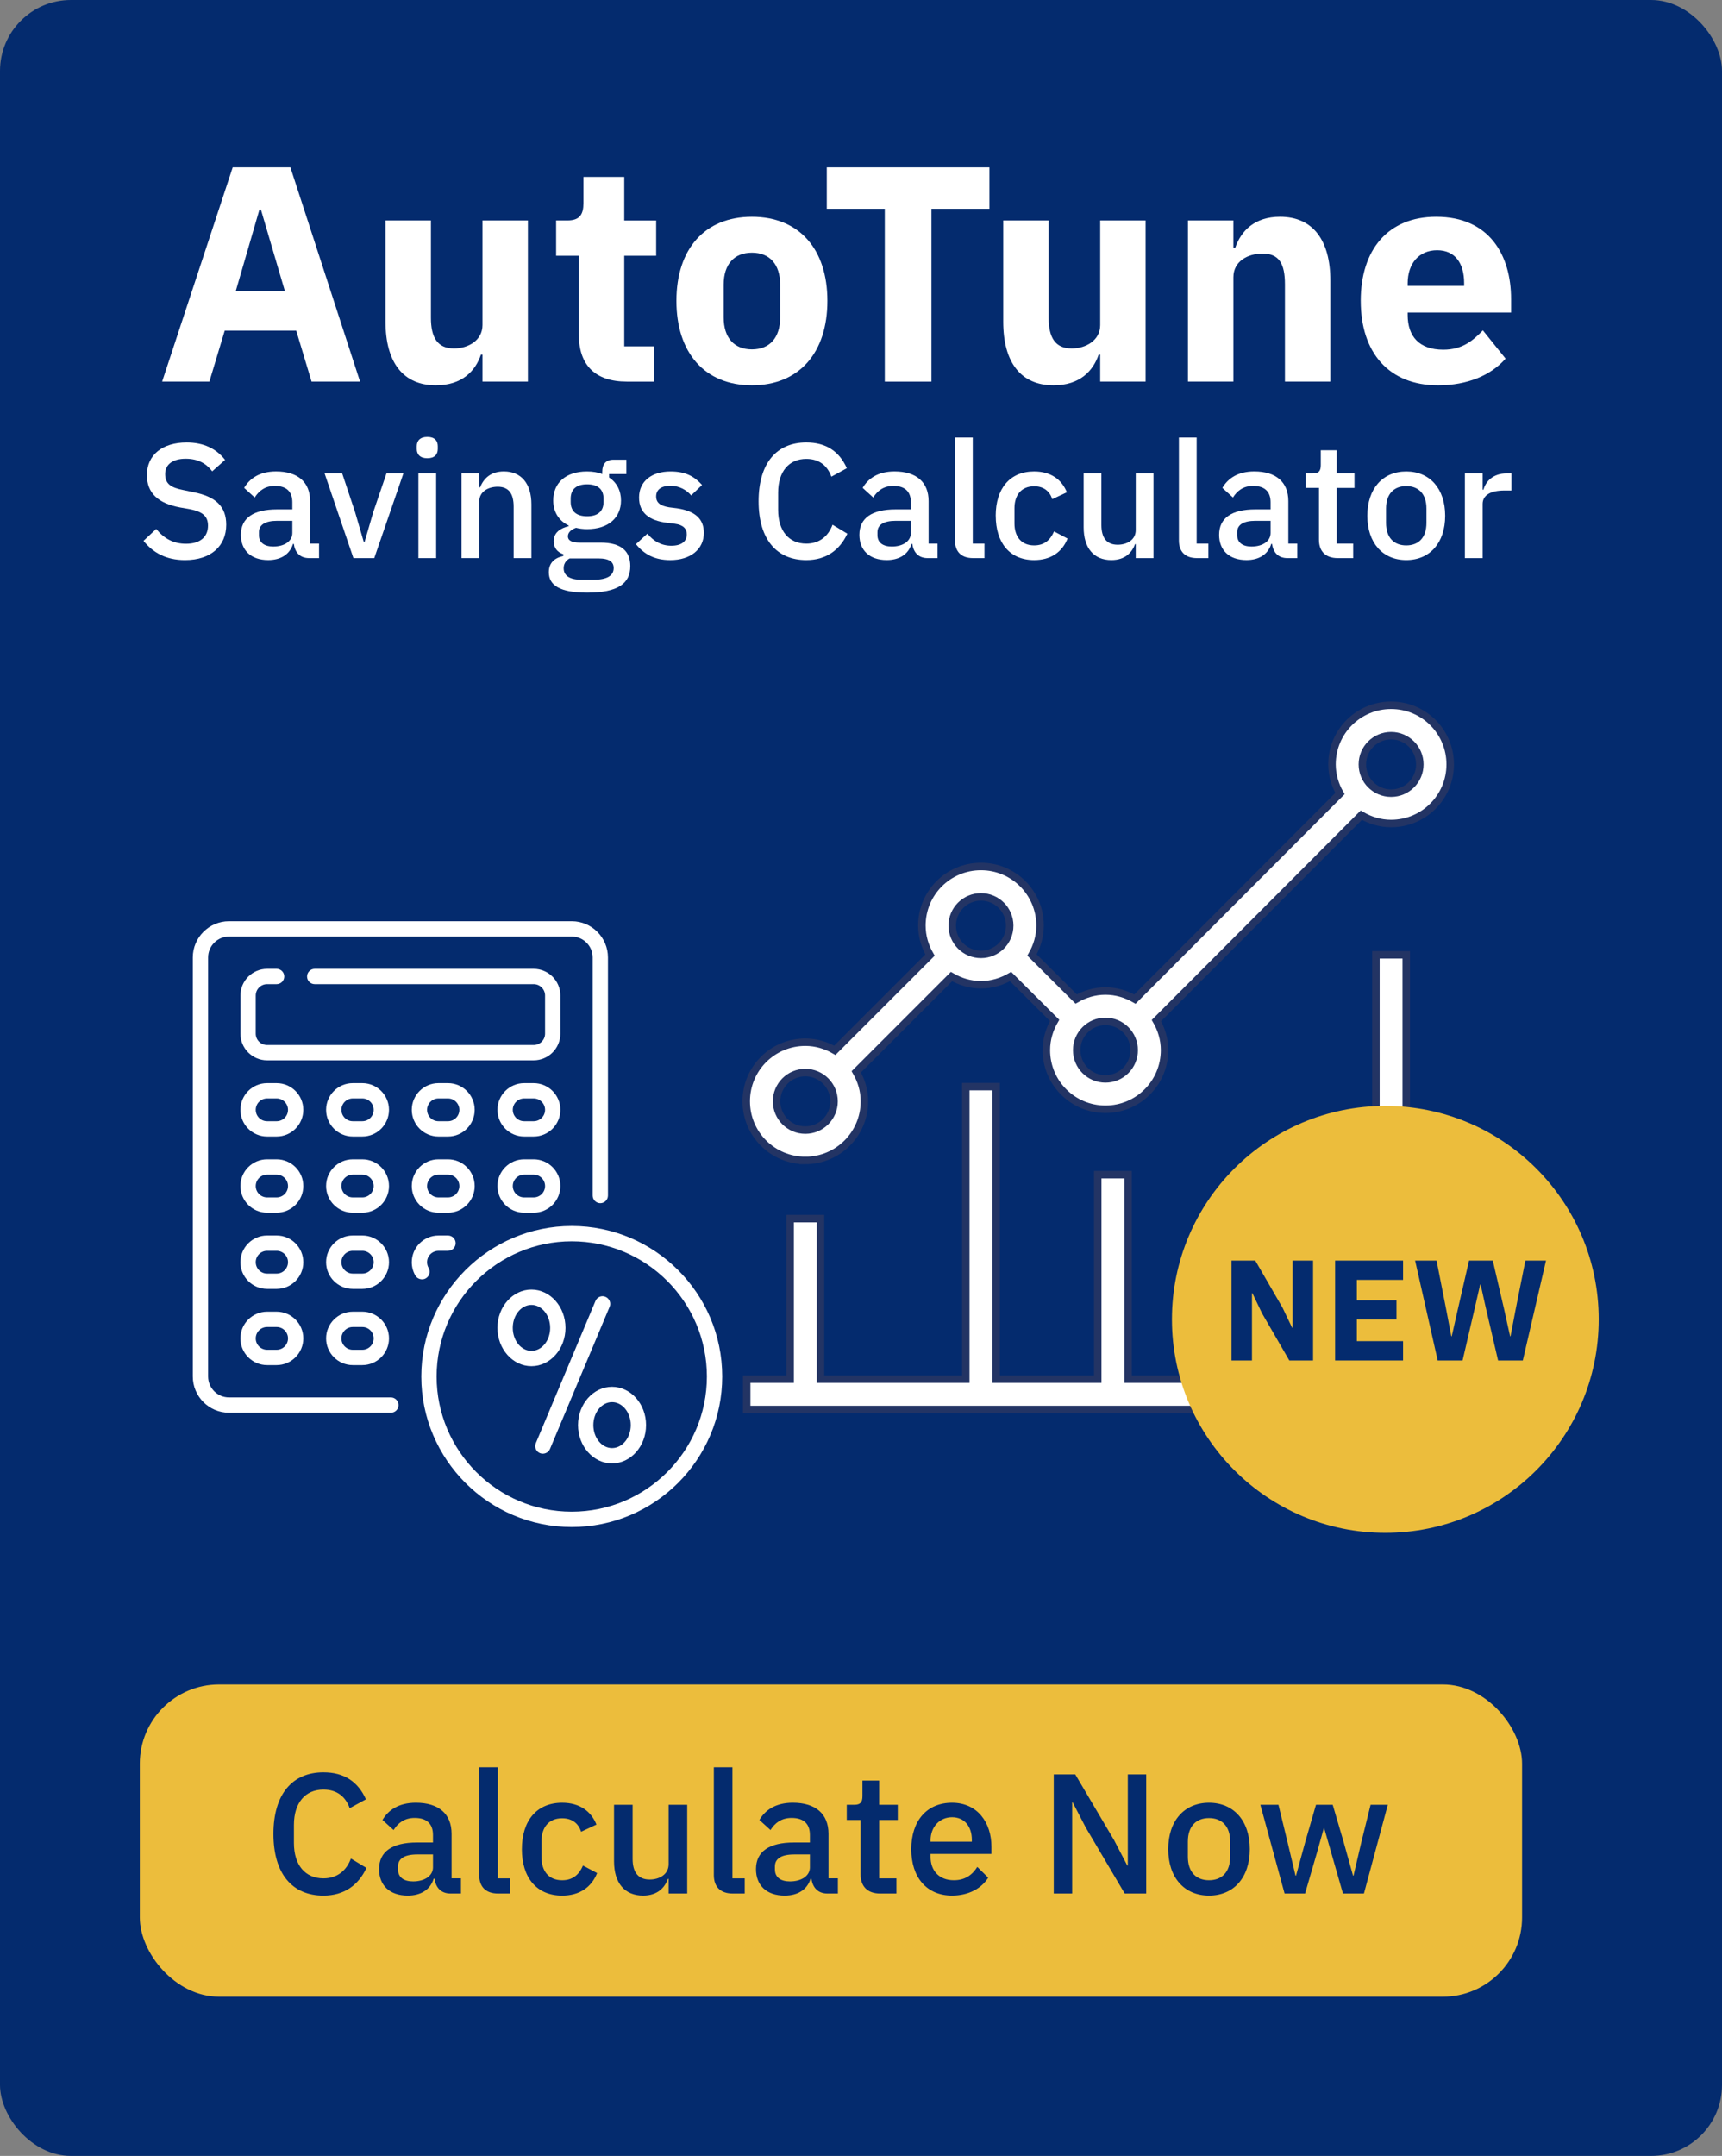
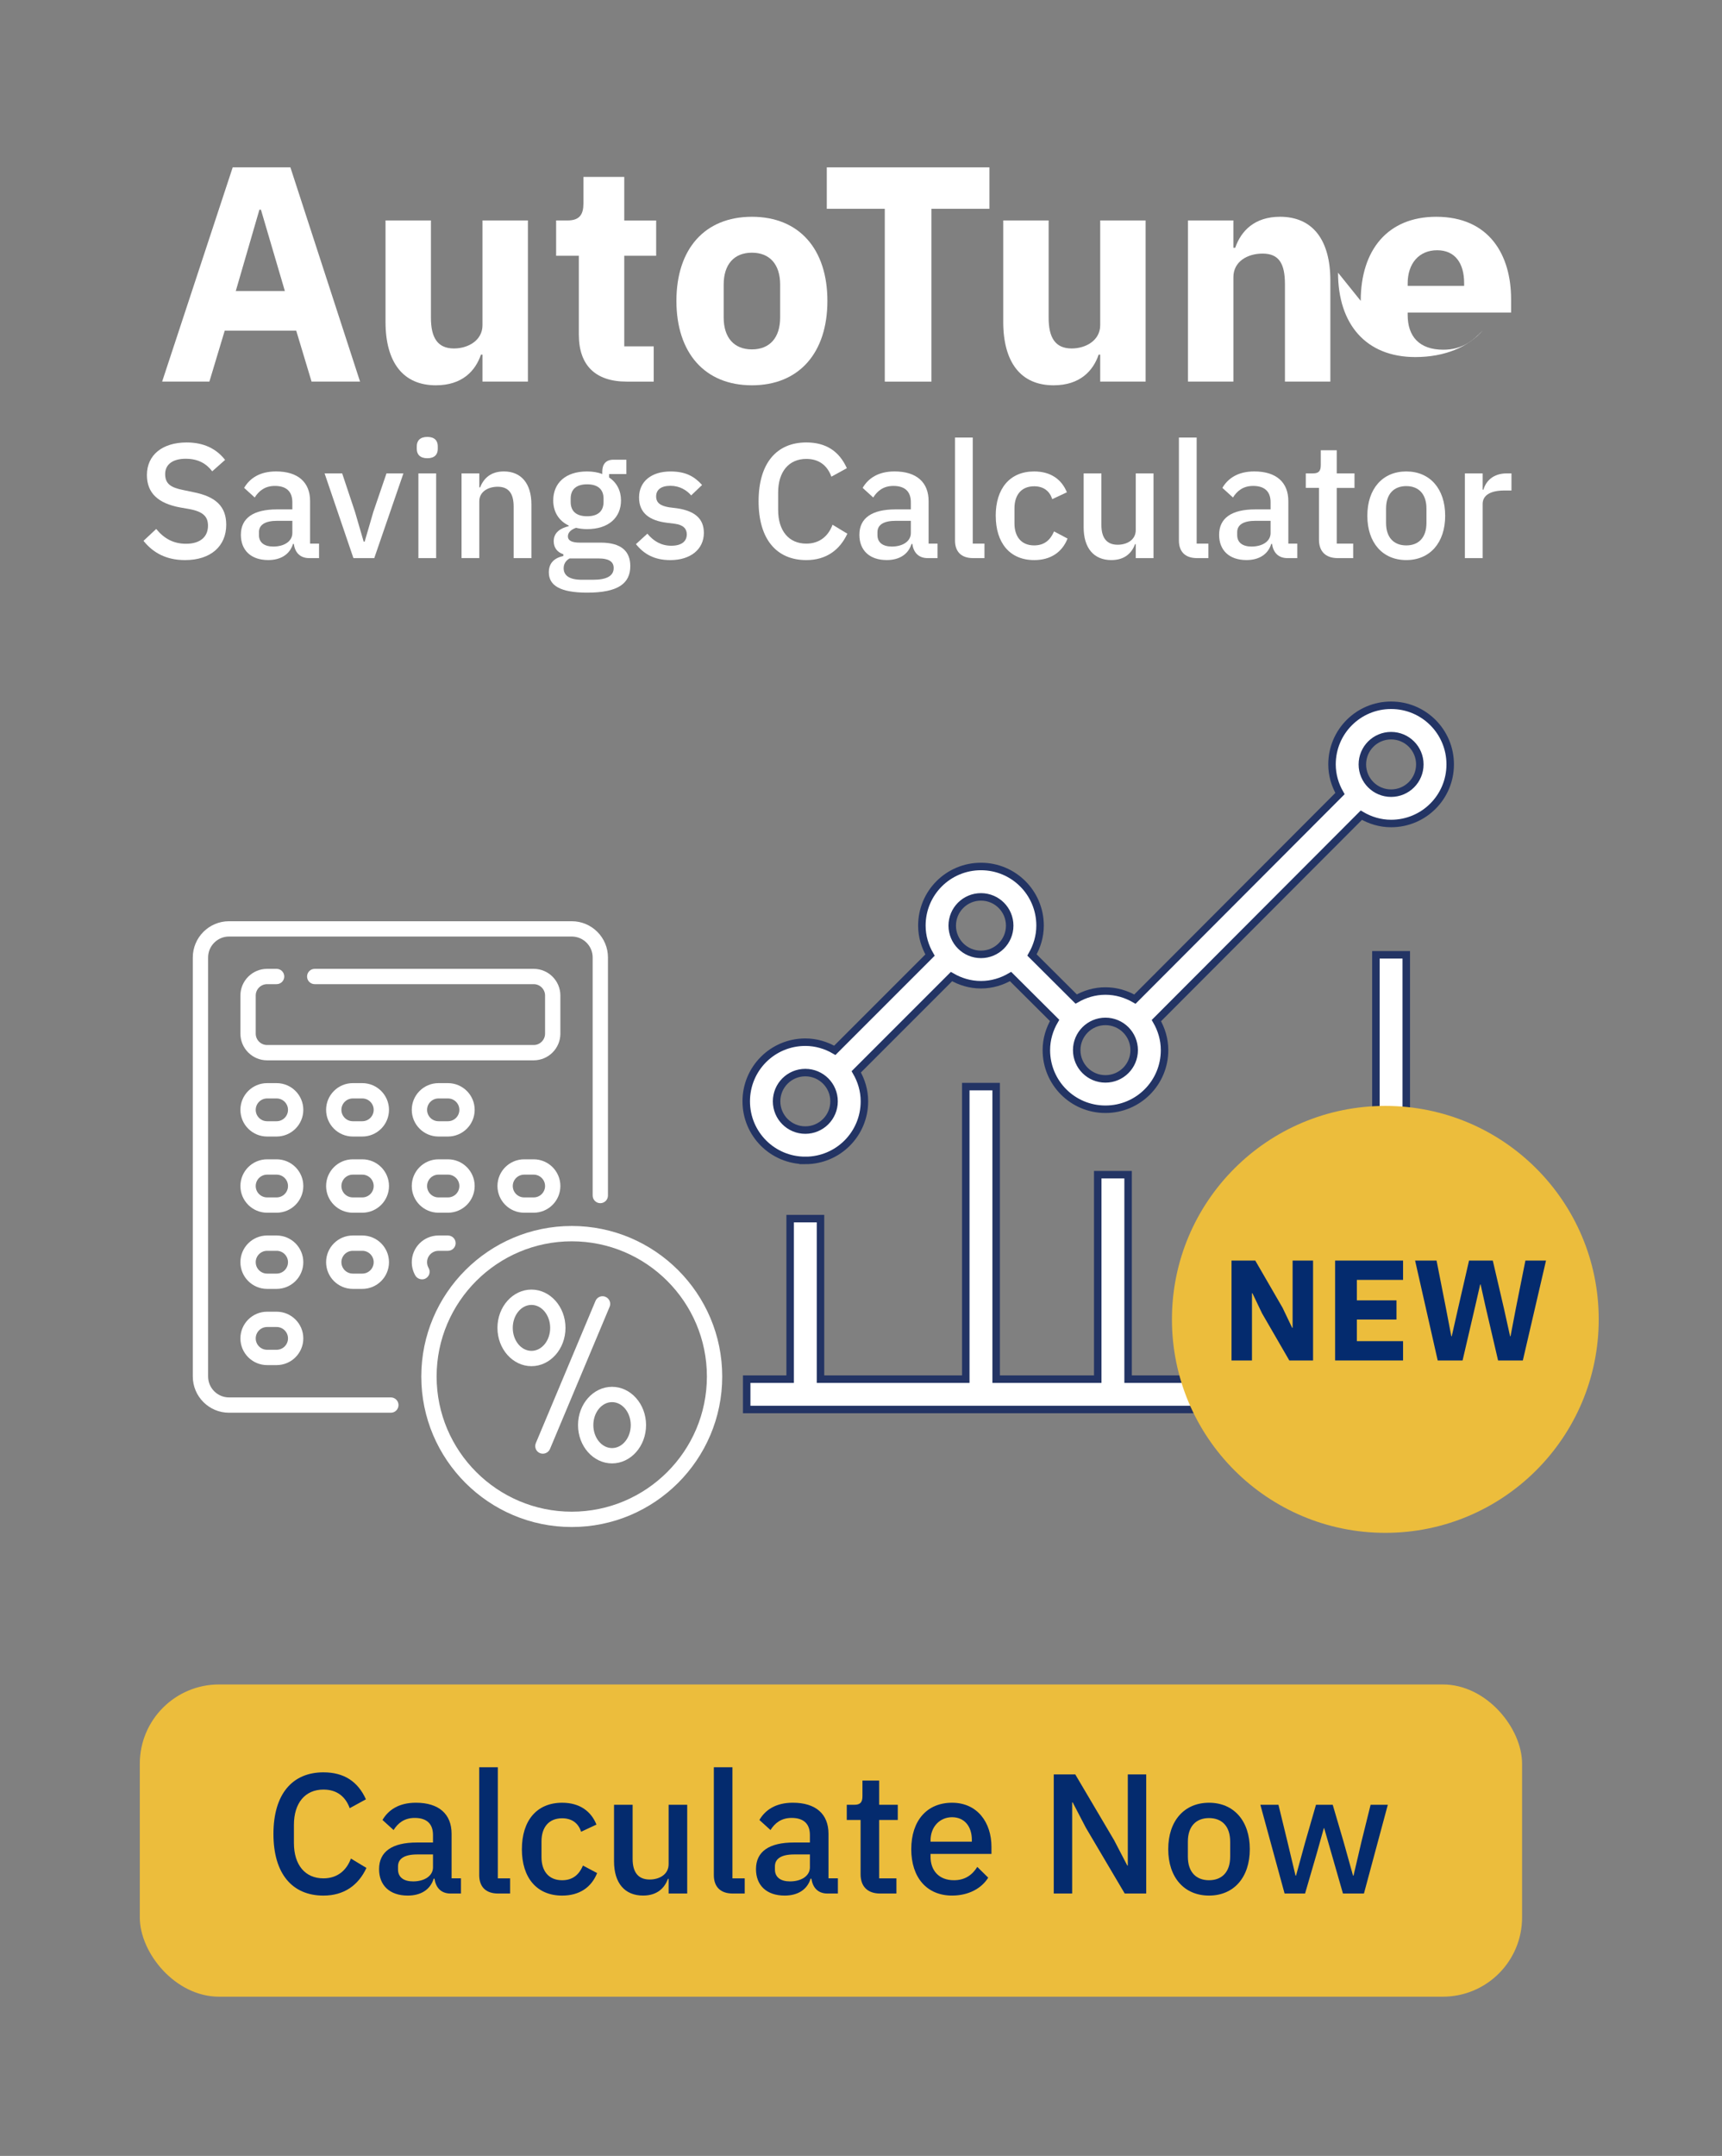
<svg xmlns="http://www.w3.org/2000/svg" id="Laag_2" viewBox="0 0 1078.76 1350.12">
  <rect x="0" y="0" width="1078.76" height="1350.12" fill="#808080" stroke="none" />
  <defs>
    <style>.cls-1{fill:#042b6e;}.cls-2{stroke:#233464;stroke-miterlimit:10;stroke-width:4.69px;}.cls-2,.cls-3{fill:#fff;}.cls-4{fill:#ecbd3c;}</style>
  </defs>
  <g id="Laag_1-2">
-     <rect class="cls-1" width="1078.76" height="1350.12" rx="44.45" ry="44.45" />
    <path class="cls-3" d="M376.07,753.49c2.64,0,4.79-2.15,4.79-4.79v-149.1c0-12.51-10.18-22.69-22.68-22.69h-214.71c-12.51,0-22.69,10.18-22.69,22.69v262.42c0,12.51,10.18,22.69,22.69,22.69h101.38c2.65,0,4.8-2.15,4.8-4.8s-2.15-4.79-4.8-4.79h-101.38c-7.23,0-13.1-5.88-13.1-13.1v-262.42c0-7.22,5.88-13.1,13.1-13.1h214.71c7.22,0,13.1,5.88,13.1,13.1v149.1c0,2.64,2.15,4.79,4.79,4.79Z" />
    <path class="cls-3" d="M173.29,606.73h-5.96c-9.22,0-16.72,7.5-16.72,16.72v23.85c0,9.22,7.5,16.72,16.72,16.72h167c9.22,0,16.72-7.5,16.72-16.72v-23.85c0-9.22-7.5-16.72-16.72-16.72h-137.18c-2.64,0-4.79,2.15-4.79,4.8s2.15,4.79,4.79,4.79h137.18c3.93,0,7.13,3.2,7.13,7.13v23.85c0,3.94-3.2,7.13-7.13,7.13h-167c-3.94,0-7.13-3.2-7.13-7.13v-23.85c0-3.94,3.2-7.13,7.13-7.13h5.96c2.64,0,4.79-2.15,4.79-4.79s-2.15-4.8-4.79-4.8Z" />
    <path class="cls-3" d="M173.29,678.3h-5.96c-9.22,0-16.72,7.5-16.72,16.72s7.5,16.72,16.72,16.72h5.96c9.22,0,16.72-7.5,16.72-16.72s-7.5-16.72-16.72-16.72ZM173.29,702.16h-5.96c-3.94,0-7.13-3.2-7.13-7.13s3.2-7.13,7.13-7.13h5.96c3.94,0,7.13,3.2,7.13,7.13s-3.2,7.13-7.13,7.13Z" />
    <path class="cls-3" d="M226.97,678.3h-5.96c-9.22,0-16.72,7.5-16.72,16.72s7.5,16.72,16.72,16.72h5.96c9.22,0,16.72-7.5,16.72-16.72s-7.5-16.72-16.72-16.72ZM226.97,702.16h-5.96c-3.94,0-7.13-3.2-7.13-7.13s3.2-7.13,7.13-7.13h5.96c3.94,0,7.13,3.2,7.13,7.13s-3.2,7.13-7.13,7.13Z" />
    <path class="cls-3" d="M280.64,678.3h-5.96c-9.22,0-16.72,7.5-16.72,16.72s7.5,16.72,16.72,16.72h5.96c9.22,0,16.72-7.5,16.72-16.72s-7.5-16.72-16.72-16.72ZM280.64,702.16h-5.96c-3.94,0-7.13-3.2-7.13-7.13s3.2-7.13,7.13-7.13h5.96c3.94,0,7.13,3.2,7.13,7.13s-3.2,7.13-7.13,7.13Z" />
-     <path class="cls-3" d="M334.33,678.3h-5.97c-9.22,0-16.72,7.5-16.72,16.72s7.5,16.72,16.72,16.72h5.97c9.22,0,16.72-7.5,16.72-16.72s-7.5-16.72-16.72-16.72ZM334.33,702.16h-5.97c-3.93,0-7.13-3.2-7.13-7.13s3.2-7.13,7.13-7.13h5.97c3.93,0,7.13,3.2,7.13,7.13s-3.2,7.13-7.13,7.13Z" />
    <path class="cls-3" d="M173.29,726.01h-5.96c-9.22,0-16.72,7.5-16.72,16.72s7.5,16.72,16.72,16.72h5.96c9.22,0,16.72-7.5,16.72-16.72s-7.5-16.72-16.72-16.72ZM173.29,749.87h-5.96c-3.94,0-7.13-3.2-7.13-7.13s3.2-7.13,7.13-7.13h5.96c3.94,0,7.13,3.2,7.13,7.13s-3.2,7.13-7.13,7.13Z" />
    <path class="cls-3" d="M226.97,726.01h-5.96c-9.22,0-16.72,7.5-16.72,16.72s7.5,16.72,16.72,16.72h5.96c9.22,0,16.72-7.5,16.72-16.72s-7.5-16.72-16.72-16.72ZM226.97,749.87h-5.96c-3.94,0-7.13-3.2-7.13-7.13s3.2-7.13,7.13-7.13h5.96c3.94,0,7.13,3.2,7.13,7.13s-3.2,7.13-7.13,7.13Z" />
    <path class="cls-3" d="M280.64,726.01h-5.96c-9.22,0-16.72,7.5-16.72,16.72s7.5,16.72,16.72,16.72h5.96c9.22,0,16.72-7.5,16.72-16.72s-7.5-16.72-16.72-16.72ZM280.64,749.87h-5.96c-3.94,0-7.13-3.2-7.13-7.13s3.2-7.13,7.13-7.13h5.96c3.94,0,7.13,3.2,7.13,7.13s-3.2,7.13-7.13,7.13Z" />
    <path class="cls-3" d="M334.33,726.01h-5.97c-9.22,0-16.72,7.5-16.72,16.72s7.5,16.72,16.72,16.72h5.97c9.22,0,16.72-7.5,16.72-16.72s-7.5-16.72-16.72-16.72ZM334.33,749.87h-5.97c-3.93,0-7.13-3.2-7.13-7.13s3.2-7.13,7.13-7.13h5.97c3.93,0,7.13,3.2,7.13,7.13s-3.2,7.13-7.13,7.13Z" />
    <path class="cls-3" d="M173.29,773.72h-5.96c-9.22,0-16.72,7.5-16.72,16.72s7.5,16.72,16.72,16.72h5.96c9.22,0,16.72-7.5,16.72-16.72s-7.5-16.72-16.72-16.72ZM173.29,797.58h-5.96c-3.94,0-7.13-3.2-7.13-7.14s3.2-7.13,7.13-7.13h5.96c3.94,0,7.13,3.2,7.13,7.13s-3.2,7.14-7.13,7.14Z" />
    <path class="cls-3" d="M226.97,773.72h-5.96c-9.22,0-16.72,7.5-16.72,16.72s7.5,16.72,16.72,16.72h5.96c9.22,0,16.72-7.5,16.72-16.72s-7.5-16.72-16.72-16.72ZM226.97,797.58h-5.96c-3.94,0-7.13-3.2-7.13-7.14s3.2-7.13,7.13-7.13h5.96c3.94,0,7.13,3.2,7.13,7.13s-3.2,7.14-7.13,7.14Z" />
    <path class="cls-3" d="M280.64,783.31c2.65,0,4.8-2.15,4.8-4.79s-2.15-4.79-4.8-4.79h-5.96c-9.22,0-16.72,7.5-16.72,16.72,0,2.95.78,5.84,2.24,8.37,1.27,2.21,4.35,3.05,6.55,1.75,1.11-.64,1.9-1.68,2.23-2.91.33-1.24.16-2.53-.49-3.63-.62-1.08-.95-2.31-.95-3.57,0-3.94,3.2-7.13,7.13-7.13h5.96Z" />
    <path class="cls-3" d="M173.29,821.44h-5.96c-9.22,0-16.72,7.5-16.72,16.72s7.5,16.72,16.72,16.72h5.96c9.22,0,16.72-7.5,16.72-16.72s-7.5-16.72-16.72-16.72ZM173.29,845.29h-5.96c-3.94,0-7.13-3.2-7.13-7.13s3.2-7.13,7.13-7.13h5.96c3.94,0,7.13,3.2,7.13,7.13s-3.2,7.13-7.13,7.13Z" />
-     <path class="cls-3" d="M226.97,821.44h-5.96c-9.22,0-16.72,7.5-16.72,16.72s7.5,16.72,16.72,16.72h5.96c9.22,0,16.72-7.5,16.72-16.72s-7.5-16.72-16.72-16.72ZM226.97,845.29h-5.96c-3.94,0-7.13-3.2-7.13-7.13s3.2-7.13,7.13-7.13h5.96c3.94,0,7.13,3.2,7.13,7.13s-3.2,7.13-7.13,7.13Z" />
    <path class="cls-3" d="M358.18,767.76c-51.97,0-94.26,42.28-94.26,94.26s42.28,94.26,94.26,94.26,94.26-42.28,94.26-94.26-42.28-94.26-94.26-94.26ZM358.18,946.68c-46.68,0-84.66-37.98-84.66-84.66s37.98-84.66,84.66-84.66,84.66,37.98,84.66,84.66-37.98,84.66-84.66,84.66Z" />
    <path class="cls-3" d="M379.32,812.12c-.6-.25-1.23-.38-1.86-.38s-1.23.12-1.81.36c-1.18.49-2.11,1.4-2.6,2.59l-37.37,89.05c-.5,1.18-.5,2.48-.02,3.67.48,1.19,1.4,2.11,2.58,2.6,2.4,1,5.27-.18,6.28-2.56l37.37-89.05c.5-1.18.5-2.48.02-3.67-.49-1.18-1.4-2.11-2.59-2.6Z" />
    <path class="cls-3" d="M332.94,807.59c-11.75,0-21.31,10.76-21.31,23.98s9.56,23.98,21.31,23.98,21.31-10.76,21.31-23.98-9.56-23.98-21.31-23.98ZM332.94,845.97c-6.46,0-11.72-6.46-11.72-14.39s5.25-14.39,11.72-14.39,11.72,6.46,11.72,14.39-5.25,14.39-11.72,14.39Z" />
    <path class="cls-3" d="M383.42,868.48c-11.75,0-21.31,10.76-21.31,23.98s9.56,23.98,21.31,23.98,21.31-10.76,21.31-23.98-9.56-23.98-21.31-23.98ZM383.42,906.85c-6.46,0-11.72-6.46-11.72-14.39s5.26-14.39,11.72-14.39,11.72,6.46,11.72,14.39-5.25,14.39-11.72,14.39Z" />
    <path class="cls-2" d="M504.5,726.71c20.48,0,37.02-16.53,37.02-37.02,0-6.77-1.94-13.02-5.1-18.47l59.64-59.64c5.45,3.16,11.7,5.1,18.47,5.1s13.08-1.95,18.54-5.14l27.6,27.49c-3.21,5.48-5.17,11.79-5.17,18.61,0,20.48,16.53,37.02,37.02,37.02s37.02-16.53,37.02-37.02c0-6.78-1.94-13.04-5.11-18.5l128.38-128.63c5.49,3.22,11.81,5.2,18.66,5.2,20.48,0,37.02-16.53,37.02-37.02s-16.54-37.02-37.02-37.02-37.02,16.53-37.02,37.02c0,6.69,1.9,12.87,4.99,18.28l-128.47,128.73c-5.45-3.15-11.69-5.08-18.45-5.08s-12.91,1.91-18.33,5.02l-27.69-27.59c3.13-5.44,5.06-11.66,5.06-18.4,0-20.48-16.53-37.02-37.02-37.02s-37.02,16.53-37.02,37.02c0,6.77,1.94,13.02,5.1,18.47l-59.64,59.64c-5.45-3.16-11.7-5.1-18.47-5.1-20.49,0-37.02,16.53-37.02,37.02s16.53,37.02,37.02,37.02ZM871.46,460.71c9.95,0,18,8.05,18,18s-8.05,18-18,18-18-8.05-18-18,8.05-18,18-18ZM710.51,657.65c0,9.95-8.05,18-18,18s-18-8.05-18-18,8.05-18,18-18,18,8.05,18,18ZM614.53,561.67c9.95,0,18,8.05,18,18s-8.05,18-18,18-18-8.05-18-18,8.05-18,18-18ZM504.5,671.7c9.95,0,18,8.05,18,18s-8.05,18-18,18-18-8.05-18-18,8.05-18,18-18Z" />
    <polygon class="cls-2" points="880.97 597.95 861.95 597.95 861.95 863.67 706.71 863.67 706.71 735.64 687.69 735.64 687.69 863.67 624.04 863.67 624.04 680.48 605.02 680.48 605.02 863.67 514.01 863.67 514.01 763.15 494.99 763.15 494.99 863.67 467.77 863.67 467.77 882.69 908.19 882.69 908.19 863.67 880.97 863.67 880.97 597.95" />
    <rect class="cls-4" x="87.58" y="1054.88" width="865.94" height="195.53" rx="49.63" ry="49.63" />
    <path class="cls-1" d="M171.3,1148.5c0-25.01,11.86-38.59,31.32-38.59,12.93,0,21.59,5.77,26.62,16.89l-10.16,5.56c-2.56-7.05-7.8-11.65-16.46-11.65-11.44,0-18.49,8.34-18.49,22.13v11.33c0,13.79,7.05,22.13,18.49,22.13,8.87,0,14.54-5.13,17.21-12.4l9.73,5.88c-5.02,10.8-14,17.32-26.94,17.32-19.45,0-31.32-13.57-31.32-38.59Z" />
    <path class="cls-1" d="M282.26,1185.81c-6.09,0-9.3-3.85-10.05-9.3h-.53c-2.14,6.95-8.12,10.58-16.25,10.58-11.44,0-17.96-6.52-17.96-16.57,0-11.01,8.23-16.67,23.73-16.67h10.05v-4.7c0-6.73-3.63-10.69-11.44-10.69-6.52,0-10.48,3.21-13.25,7.59l-6.95-6.31c3.63-6.2,10.15-10.8,20.95-10.8,14.32,0,22.34,7.05,22.34,19.45v27.9h5.88v9.51h-6.52ZM271.25,1169.35v-8.02h-9.83c-8.12,0-12.08,2.67-12.08,7.48v1.92c0,4.92,3.63,7.48,9.41,7.48,7.16,0,12.51-3.42,12.51-8.87Z" />
    <path class="cls-1" d="M312.08,1185.81c-7.91,0-11.87-4.38-11.87-11.54v-67.55h11.65v69.58h7.7v9.51h-7.48Z" />
    <path class="cls-1" d="M326.94,1158.02c0-17.74,9.19-29.07,25.23-29.07,11.12,0,18.17,5.45,21.48,13.68l-9.62,4.49c-1.6-5.13-5.56-8.44-11.87-8.44-8.55,0-12.93,5.88-12.93,14.43v9.94c0,8.55,4.38,14.43,12.93,14.43,6.73,0,10.69-3.63,13.04-9.19l8.87,4.7c-3.63,9.08-11.22,14.11-21.91,14.11-16.03,0-25.23-11.33-25.23-29.07Z" />
    <path class="cls-1" d="M418.87,1176.61h-.43c-2.03,5.45-6.41,10.47-15.61,10.47-11.44,0-18.17-7.8-18.17-21.48v-35.38h11.65v33.88c0,8.44,3.53,12.93,10.69,12.93,5.99,0,11.86-3.1,11.86-9.62v-37.2h11.65v55.58h-11.65v-9.19Z" />
    <path class="cls-1" d="M459.06,1185.81c-7.91,0-11.87-4.38-11.87-11.54v-67.55h11.65v69.58h7.7v9.51h-7.48Z" />
    <path class="cls-1" d="M518.38,1185.81c-6.09,0-9.3-3.85-10.05-9.3h-.53c-2.14,6.95-8.12,10.58-16.25,10.58-11.44,0-17.96-6.52-17.96-16.57,0-11.01,8.23-16.67,23.73-16.67h10.05v-4.7c0-6.73-3.63-10.69-11.44-10.69-6.52,0-10.48,3.21-13.25,7.59l-6.95-6.31c3.63-6.2,10.15-10.8,20.95-10.8,14.32,0,22.34,7.05,22.34,19.45v27.9h5.88v9.51h-6.52ZM507.37,1169.35v-8.02h-9.83c-8.12,0-12.08,2.67-12.08,7.48v1.92c0,4.92,3.63,7.48,9.41,7.48,7.16,0,12.51-3.42,12.51-8.87Z" />
    <path class="cls-1" d="M551.41,1185.81c-8.02,0-12.29-4.49-12.29-12.08v-33.99h-8.66v-9.51h4.7c3.85,0,5.13-1.6,5.13-5.45v-9.73h10.48v15.18h11.65v9.51h-11.65v36.56h10.8v9.51h-10.15Z" />
    <path class="cls-1" d="M570.87,1158.02c0-17.74,9.73-29.07,25.55-29.07s24.69,12.29,24.69,27.68v4.38h-38.16v1.82c0,8.55,5.24,14.64,14.64,14.64,6.84,0,11.44-3.21,14.64-8.34l6.84,6.73c-4.17,6.73-12.29,11.22-22.66,11.22-15.82,0-25.55-11.33-25.55-29.07ZM582.95,1152.56v.75h25.87v-1.07c0-8.55-4.7-14.22-12.4-14.22s-13.47,5.99-13.47,14.54Z" />
    <path class="cls-1" d="M680.22,1144.55l-8.23-15.82h-.32v57.08h-11.54v-74.61h13.47l24.37,41.26,8.23,15.82h.32v-57.08h11.54v74.61h-13.47l-24.37-41.26Z" />
    <path class="cls-1" d="M731.85,1158.02c0-17.74,10.05-29.07,25.55-29.07s25.55,11.33,25.55,29.07-10.05,29.07-25.55,29.07-25.55-11.33-25.55-29.07ZM770.65,1162.72v-9.41c0-9.83-5.34-14.75-13.25-14.75s-13.25,4.92-13.25,14.75v9.41c0,9.83,5.34,14.75,13.25,14.75s13.25-4.92,13.25-14.75Z" />
    <path class="cls-1" d="M789.57,1130.22h11.33l5.67,23.3,5.02,21.06h.32l5.77-21.06,6.73-23.3h10.48l6.84,23.3,5.88,21.06h.32l4.92-21.06,5.77-23.3h10.79l-14.96,55.58h-13.15l-7.27-25.33-4.49-15.61h-.21l-4.38,15.61-7.38,25.33h-12.83l-15.18-55.58Z" />
    <path class="cls-3" d="M89.9,338.7l7.96-7.45c5,6.12,10.92,9.28,18.67,9.28,9.08,0,13.77-4.49,13.77-11.32,0-5.51-2.86-8.67-11.12-10.3l-6.33-1.12c-13.77-2.55-20.81-8.98-20.81-20.3,0-12.65,9.79-20.4,24.89-20.4,10.71,0,18.57,3.88,24.08,10.92l-8.06,7.14c-3.67-4.79-8.77-7.86-16.63-7.86s-12.85,3.37-12.85,9.59,3.67,8.47,11.32,10l6.33,1.33c14.18,2.75,20.61,9.08,20.61,20.4,0,13.26-9.49,22.14-25.81,22.14-11.94,0-20.1-4.69-26.01-12.04Z" />
    <path class="cls-3" d="M193.65,349.51c-5.82,0-8.88-3.67-9.59-8.88h-.51c-2.04,6.63-7.75,10.1-15.51,10.1-10.92,0-17.14-6.22-17.14-15.81,0-10.51,7.86-15.92,22.65-15.92h9.59v-4.49c0-6.43-3.47-10.2-10.92-10.2-6.22,0-10,3.06-12.65,7.24l-6.63-6.02c3.47-5.92,9.69-10.3,20-10.3,13.67,0,21.32,6.73,21.32,18.57v26.63h5.61v9.08h-6.22ZM183.14,333.8v-7.65h-9.39c-7.75,0-11.53,2.55-11.53,7.14v1.84c0,4.69,3.47,7.14,8.98,7.14,6.83,0,11.94-3.26,11.94-8.47Z" />
    <path class="cls-3" d="M221.4,349.51l-18.06-53.05h11.02l8.06,24.18,5.41,18.57h.61l5.41-18.57,8.26-24.18h10.61l-18.26,53.05h-13.06Z" />
    <path class="cls-3" d="M261.09,281.16v-1.73c0-3.37,2.04-5.82,6.63-5.82s6.53,2.45,6.53,5.82v1.73c0,3.37-1.94,5.81-6.53,5.81s-6.63-2.45-6.63-5.81ZM262.11,296.46h11.12v53.05h-11.12v-53.05Z" />
    <path class="cls-3" d="M289.14,349.51v-53.05h11.12v8.77h.51c2.24-5.71,6.73-10,14.89-10,10.81,0,17.24,7.55,17.24,20.61v33.67h-11.12v-32.24c0-8.26-3.16-12.45-10-12.45-5.82,0-11.53,2.96-11.53,9.18v35.5h-11.12Z" />
    <path class="cls-3" d="M367.9,371.14c-17.34,0-24.08-4.69-24.08-12.75,0-5.82,3.47-8.98,9.08-10.2v-1.12c-3.88-1.22-6.02-4.18-6.02-8.16,0-5.51,4.29-8.16,9.39-9.39v-.41c-6.22-2.96-9.69-8.57-9.69-15.71,0-10.81,7.65-18.16,21.12-18.16,3.57,0,6.83.51,9.59,1.63v-1.43c0-4.69,2.24-7.55,6.94-7.55h8.16v8.98h-10.81v2.14c4.79,3.16,7.45,8.26,7.45,14.38,0,10.71-7.75,17.96-21.22,17.96-2.55,0-5-.31-6.94-.82-2.65.92-5.1,2.65-5.1,5.3,0,2.86,2.75,3.98,7.45,3.98h13.06c13.06,0,18.57,5.51,18.57,14.69,0,11.02-7.86,16.63-26.93,16.63ZM374.74,349.72h-17.96c-2.45,1.43-3.67,3.57-3.67,6.12,0,4.29,3.16,7.24,11.43,7.24h6.94c8.67,0,12.96-2.45,12.96-7.35,0-3.67-2.45-6.02-9.69-6.02ZM378.1,314.32v-2.04c0-6.02-3.77-8.98-10.3-8.98s-10.3,2.96-10.3,8.98v2.04c0,6.02,3.77,8.98,10.3,8.98s10.3-2.96,10.3-8.98Z" />
    <path class="cls-3" d="M398.41,340.74l7.14-6.53c3.88,4.69,8.67,7.55,15,7.55s9.69-2.65,9.69-7.14c0-3.37-2.04-5.92-7.55-6.63l-4.9-.61c-10.81-1.33-17.45-6.02-17.45-15.81,0-10.3,8.06-16.32,19.69-16.32,9.59,0,15,3.16,19.79,8.47l-6.83,6.53c-2.75-3.26-7.24-6.02-12.96-6.02-6.12,0-8.98,2.65-8.98,6.63s2.55,5.92,8.16,6.84l4.9.61c11.63,1.73,16.83,6.84,16.83,15.41,0,10.2-8.26,17.04-21.02,17.04-10,0-16.53-3.77-21.53-10Z" />
    <path class="cls-3" d="M475.23,313.91c0-23.87,11.32-36.83,29.89-36.83,12.34,0,20.61,5.51,25.4,16.12l-9.69,5.31c-2.45-6.73-7.45-11.12-15.71-11.12-10.92,0-17.65,7.96-17.65,21.12v10.81c0,13.16,6.73,21.12,17.65,21.12,8.47,0,13.88-4.9,16.43-11.83l9.28,5.61c-4.79,10.3-13.36,16.53-25.71,16.53-18.57,0-29.89-12.96-29.89-36.83Z" />
    <path class="cls-3" d="M581.12,349.51c-5.82,0-8.88-3.67-9.59-8.88h-.51c-2.04,6.63-7.75,10.1-15.51,10.1-10.92,0-17.14-6.22-17.14-15.81,0-10.51,7.86-15.92,22.65-15.92h9.59v-4.49c0-6.43-3.47-10.2-10.92-10.2-6.22,0-10,3.06-12.65,7.24l-6.63-6.02c3.47-5.92,9.69-10.3,20-10.3,13.67,0,21.32,6.73,21.32,18.57v26.63h5.61v9.08h-6.22ZM570.61,333.8v-7.65h-9.39c-7.75,0-11.53,2.55-11.53,7.14v1.84c0,4.69,3.47,7.14,8.98,7.14,6.83,0,11.94-3.26,11.94-8.47Z" />
    <path class="cls-3" d="M609.59,349.51c-7.55,0-11.32-4.18-11.32-11.02v-64.48h11.12v66.42h7.34v9.08h-7.14Z" />
    <path class="cls-3" d="M623.77,322.99c0-16.94,8.77-27.75,24.08-27.75,10.61,0,17.34,5.2,20.51,13.06l-9.18,4.29c-1.53-4.9-5.31-8.06-11.32-8.06-8.16,0-12.34,5.61-12.34,13.77v9.49c0,8.16,4.18,13.77,12.34,13.77,6.43,0,10.2-3.47,12.45-8.77l8.47,4.49c-3.47,8.67-10.71,13.47-20.91,13.47-15.3,0-24.08-10.81-24.08-27.75Z" />
    <path class="cls-3" d="M711.5,340.74h-.41c-1.94,5.2-6.12,10-14.89,10-10.92,0-17.34-7.45-17.34-20.51v-33.77h11.12v32.34c0,8.06,3.37,12.34,10.2,12.34,5.71,0,11.32-2.96,11.32-9.18v-35.5h11.12v53.05h-11.12v-8.77Z" />
    <path class="cls-3" d="M749.86,349.51c-7.55,0-11.32-4.18-11.32-11.02v-64.48h11.12v66.42h7.34v9.08h-7.14Z" />
    <path class="cls-3" d="M806.48,349.51c-5.82,0-8.88-3.67-9.59-8.88h-.51c-2.04,6.63-7.75,10.1-15.51,10.1-10.92,0-17.14-6.22-17.14-15.81,0-10.51,7.86-15.92,22.65-15.92h9.59v-4.49c0-6.43-3.47-10.2-10.92-10.2-6.22,0-10,3.06-12.65,7.24l-6.63-6.02c3.47-5.92,9.69-10.3,20-10.3,13.67,0,21.32,6.73,21.32,18.57v26.63h5.61v9.08h-6.22ZM795.97,333.8v-7.65h-9.39c-7.75,0-11.53,2.55-11.53,7.14v1.84c0,4.69,3.47,7.14,8.98,7.14,6.83,0,11.94-3.26,11.94-8.47Z" />
    <path class="cls-3" d="M838.01,349.51c-7.65,0-11.73-4.28-11.73-11.53v-32.44h-8.26v-9.08h4.49c3.67,0,4.9-1.53,4.9-5.2v-9.28h10v14.49h11.12v9.08h-11.12v34.89h10.3v9.08h-9.69Z" />
    <path class="cls-3" d="M856.58,322.99c0-16.94,9.59-27.75,24.38-27.75s24.38,10.81,24.38,27.75-9.59,27.75-24.38,27.75-24.38-10.81-24.38-27.75ZM893.61,327.48v-8.98c0-9.39-5.1-14.08-12.65-14.08s-12.65,4.69-12.65,14.08v8.98c0,9.39,5.1,14.08,12.65,14.08s12.65-4.69,12.65-14.08Z" />
    <path class="cls-3" d="M917.69,349.51v-53.05h11.12v10.2h.51c1.53-5.41,6.12-10.2,14.59-10.2h2.96v10.71h-4.39c-8.77,0-13.67,2.96-13.67,8.47v33.87h-11.12Z" />
    <path class="cls-3" d="M195.18,238.98l-9.61-31.91h-44.79l-9.61,31.91h-29.6l44.21-134.18h36.14l43.64,134.18h-30.37ZM163.46,131.33h-.96l-14.8,50.94h30.76l-14.99-50.94Z" />
    <path class="cls-3" d="M302.26,222.07h-.96c-3.46,10.19-11.73,19.22-28.26,19.22-20.57,0-31.53-14.42-31.53-39.79v-63.44h28.45v60.94c0,12.3,4.04,19.22,14.42,19.22,8.84,0,17.88-5,17.88-14.61v-65.55h28.45v100.92h-28.45v-16.92Z" />
    <path class="cls-3" d="M392.61,238.98c-19.61,0-29.99-10.19-29.99-29.41v-49.4h-14.23v-22.11h7.11c7.69,0,10-3.84,10-10.76v-16.53h25.57v27.3h19.99v22.11h-19.99v56.71h18.45v22.11h-16.92Z" />
    <path class="cls-3" d="M423.75,188.43c0-32.49,17.69-52.67,47.29-52.67s47.29,20.18,47.29,52.67-17.69,52.86-47.29,52.86-47.29-20.38-47.29-52.86ZM488.73,198.81v-20.57c0-12.69-6.54-19.99-17.69-19.99s-17.69,7.3-17.69,19.99v20.57c0,12.69,6.54,19.99,17.69,19.99s17.69-7.3,17.69-19.99Z" />
    <path class="cls-3" d="M583.5,130.76v108.23h-29.22v-108.23h-36.33v-25.95h101.88v25.95h-36.33Z" />
    <path class="cls-3" d="M689.23,222.07h-.96c-3.46,10.19-11.73,19.22-28.26,19.22-20.57,0-31.53-14.42-31.53-39.79v-63.44h28.45v60.94c0,12.3,4.04,19.22,14.42,19.22,8.84,0,17.88-5,17.88-14.61v-65.55h28.45v100.92h-28.45v-16.92Z" />
    <path class="cls-3" d="M744.21,238.98v-100.92h28.45v17.11h1.15c3.65-10.57,12.11-19.42,28.07-19.42,20.57,0,31.53,14.61,31.53,39.98v63.24h-28.45v-60.94c0-12.88-3.65-19.22-14.03-19.22-9.23,0-18.26,4.81-18.26,14.8v65.36h-28.45Z" />
-     <path class="cls-3" d="M852.44,188.43c0-31.91,16.92-52.67,47.29-52.67,33.45,0,46.9,24.22,46.9,51.52v8.46h-64.78v1.54c0,13.26,7.11,21.72,22.3,21.72,11.92,0,18.45-5.57,24.8-12.11l14.23,17.69c-9.04,10.38-23.84,16.72-42.29,16.72-30.95,0-48.44-20.57-48.44-52.86ZM881.85,177.47v1.54h35.37v-1.73c0-12.3-5.58-20.57-16.92-20.57s-18.45,8.27-18.45,20.76Z" />
+     <path class="cls-3" d="M852.44,188.43c0-31.91,16.92-52.67,47.29-52.67,33.45,0,46.9,24.22,46.9,51.52v8.46h-64.78v1.54c0,13.26,7.11,21.72,22.3,21.72,11.92,0,18.45-5.57,24.8-12.11c-9.04,10.38-23.84,16.72-42.29,16.72-30.95,0-48.44-20.57-48.44-52.86ZM881.85,177.47v1.54h35.37v-1.73c0-12.3-5.58-20.57-16.92-20.57s-18.45,8.27-18.45,20.76Z" />
    <circle class="cls-4" cx="867.85" cy="826.25" r="133.68" />
    <path class="cls-1" d="M790.59,822.4l-6.01-12.55h-.27v42.13h-12.82v-62.56h14.88l17.12,29.58,6,12.55h.27v-42.13h12.82v62.56h-14.88l-17.12-29.58Z" />
    <path class="cls-1" d="M836.39,851.98v-62.56h42.57v12.1h-28.95v12.82h24.83v12.01h-24.83v13.53h28.95v12.1h-42.57Z" />
    <path class="cls-1" d="M900.66,851.98l-14.16-62.56h13.44l5.92,30.03,3.32,17.39h.27l3.94-17.39,6.9-30.03h14.88l6.99,30.03,3.85,17.39h.27l3.32-17.39,6-30.03h12.91l-14.52,62.56h-15.51l-7.89-33.88-3.05-13.71h-.27l-3.14,13.71-7.89,33.88h-15.6Z" />
  </g>
</svg>